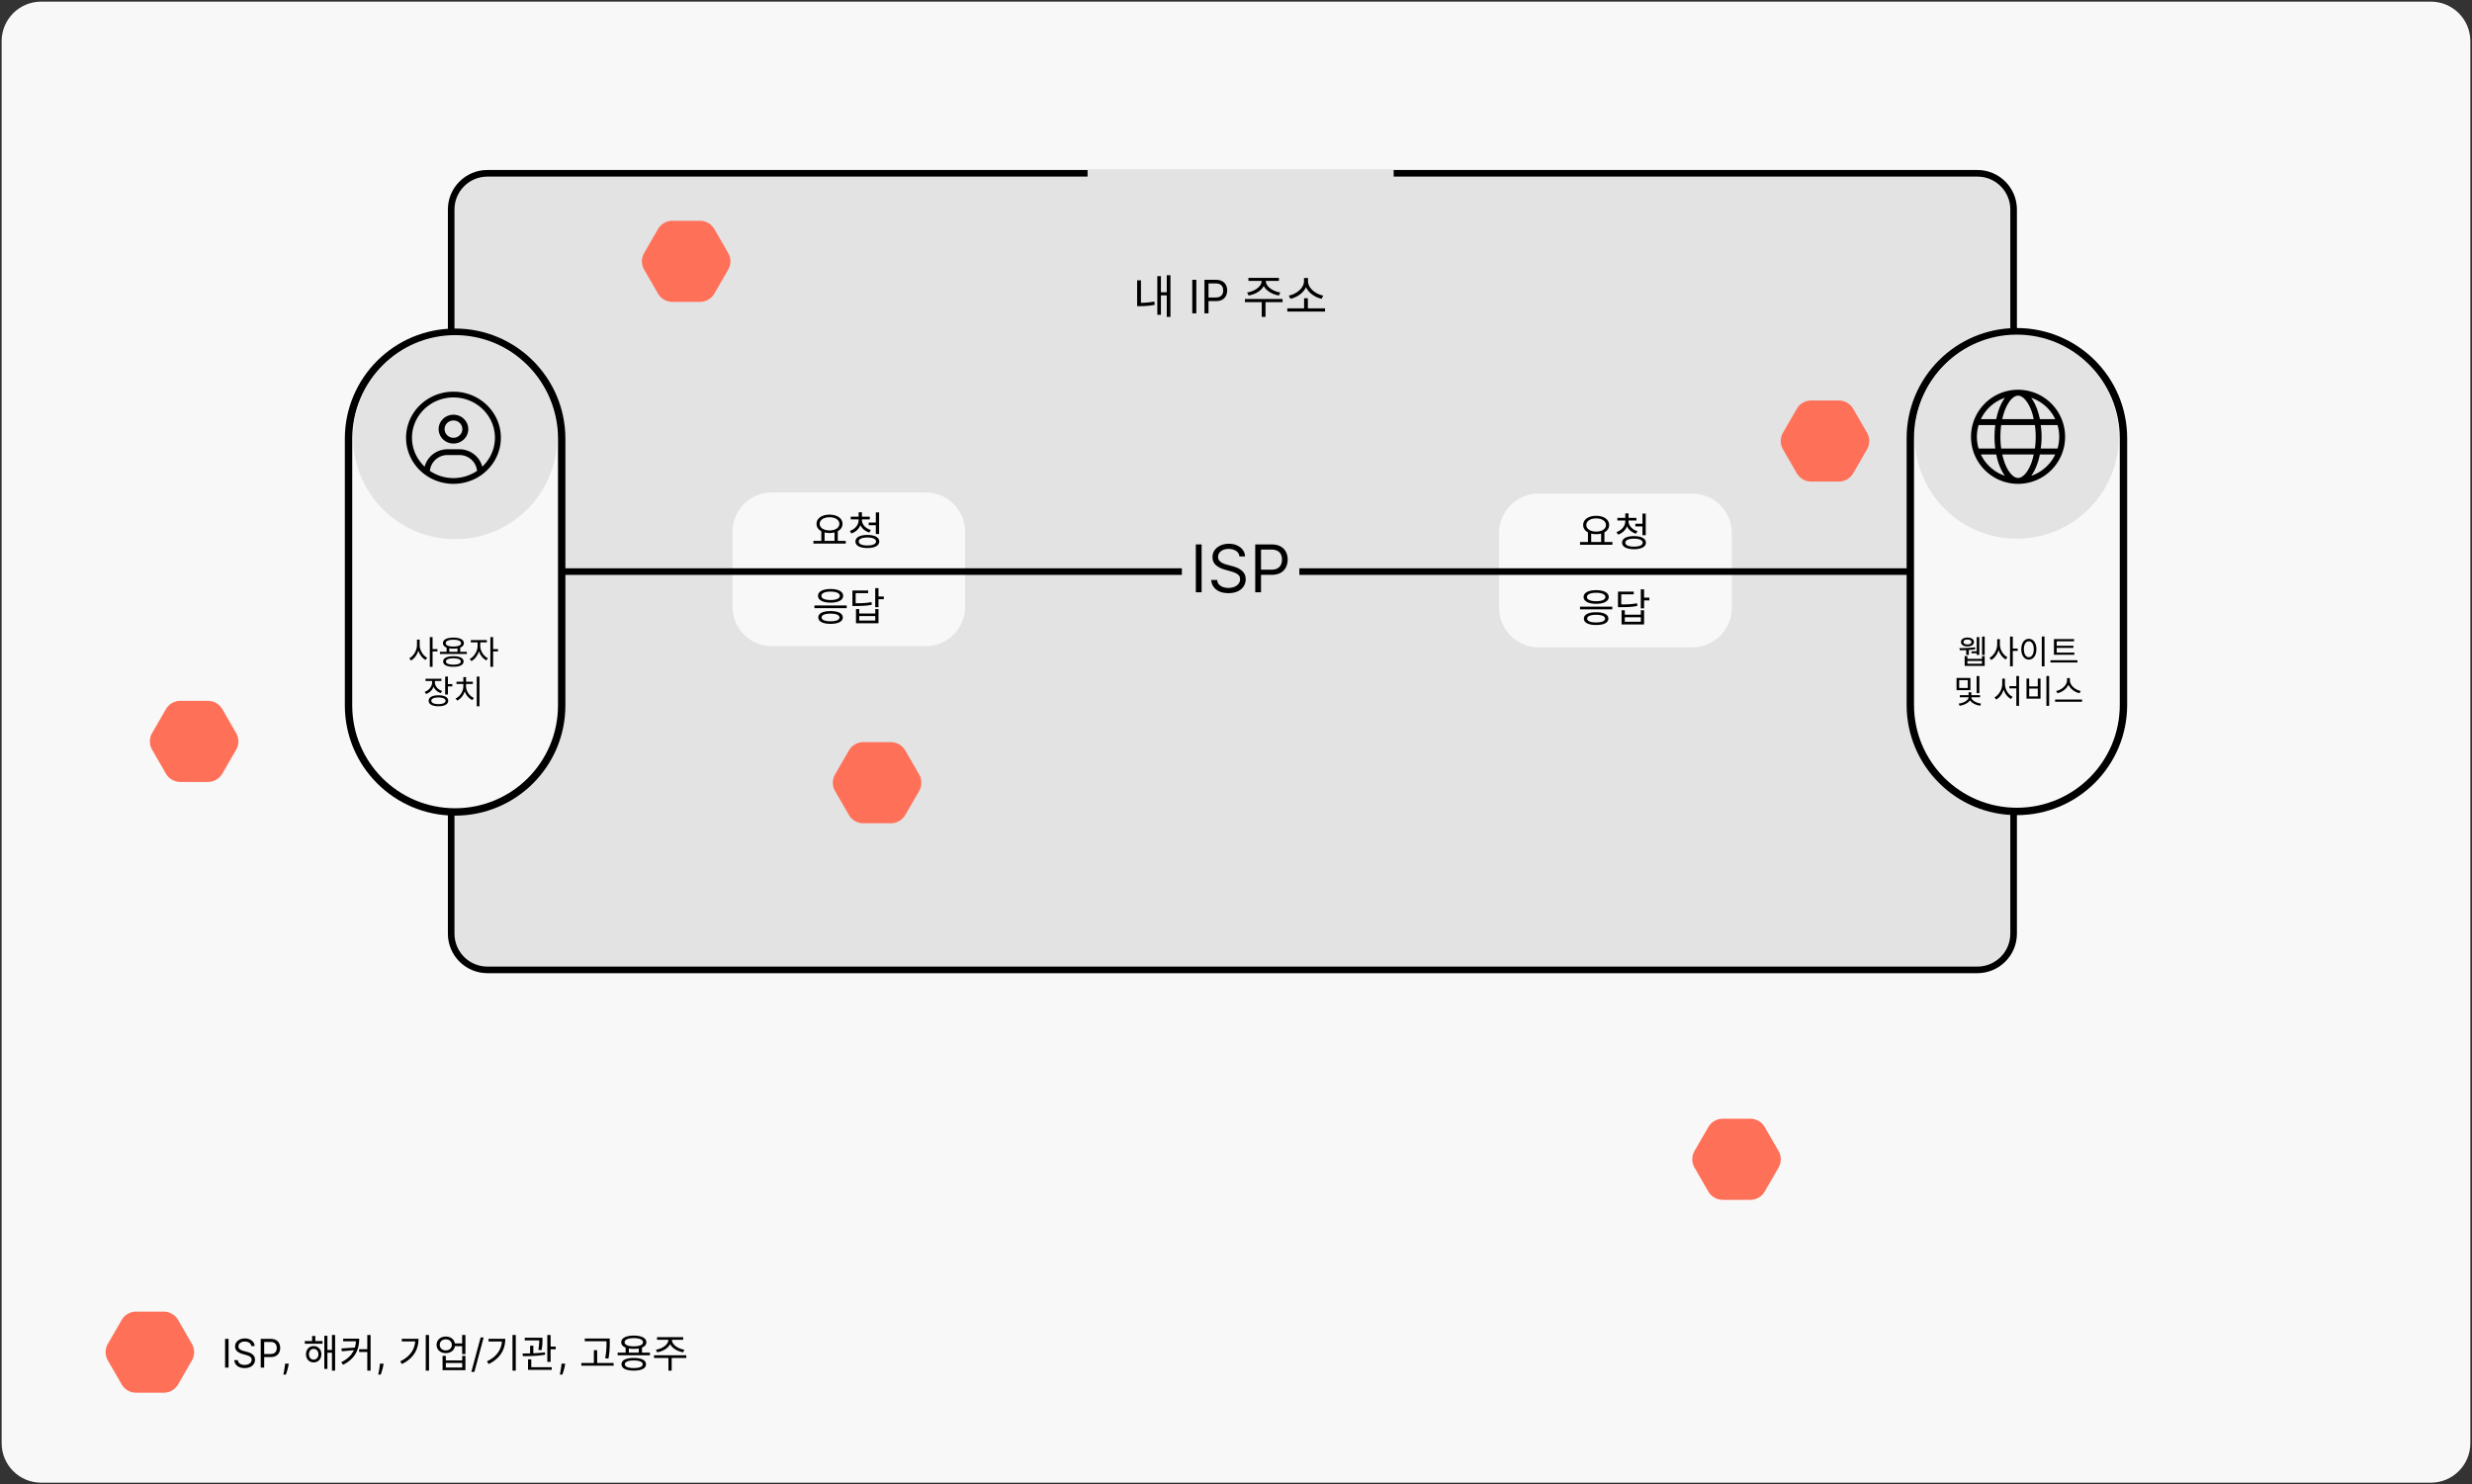
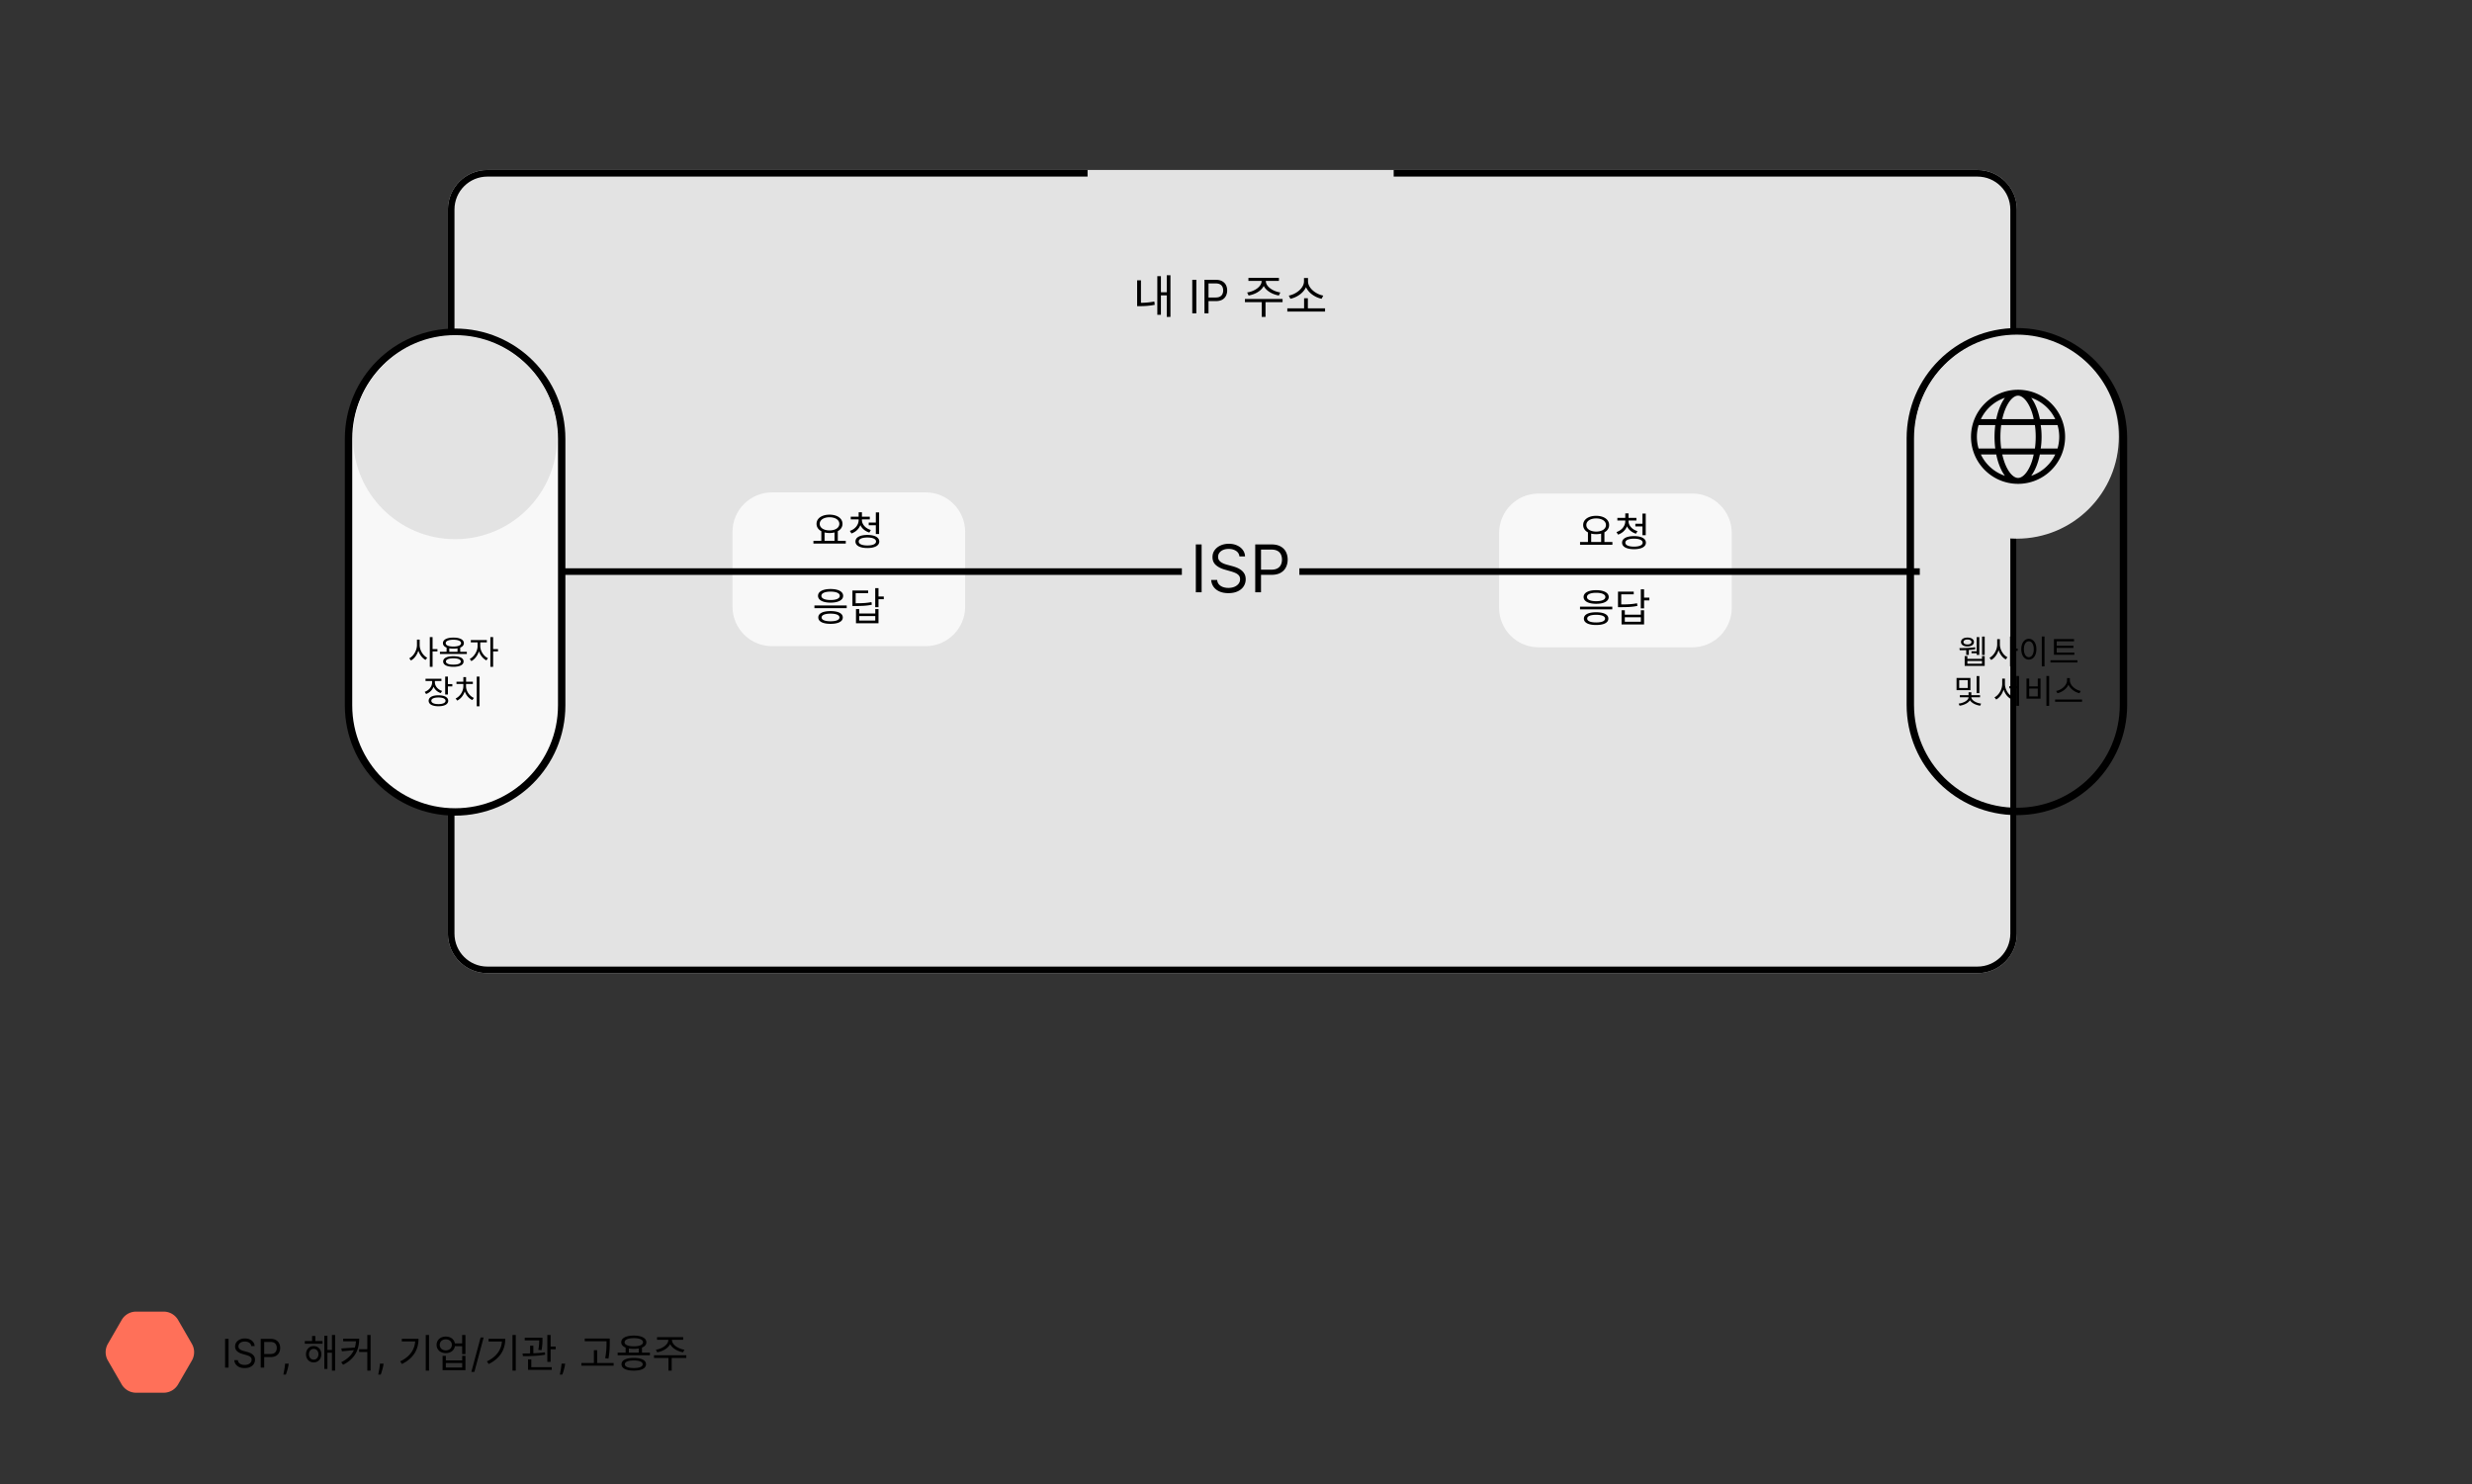
<svg xmlns="http://www.w3.org/2000/svg" width="751" height="451" viewBox="0 0 751 451" fill="none">
  <rect x="0" y="0" width="751" height="451" fill="#333333" stroke="none" />
  <g clip-path="url(#clip0_5240_163283)">
-     <path d="M.5 12.5c0-6.627 5.373-12 12-12h726c6.627 0 12 5.373 12 12v426c0 6.627-5.373 12-12 12h-726c-6.627 0-12-5.373-12-12v-426z" fill="#F8F8F8" />
    <path d="M49.715 398.524h-8.36c-1.813 0-3.49.967-4.397 2.542l-4.182 7.243a5.079 5.079 0 000 5.078l4.182 7.237a5.085 5.085 0 004.398 2.542h8.359c1.813 0 3.49-.967 4.397-2.542l4.182-7.237a5.079 5.079 0 000-5.078l-4.182-7.243a5.085 5.085 0 00-4.397-2.542z" fill="#FF7059" />
    <path d="M136.072 63.655c0-6.627 5.373-12 12-12h452.667c6.628 0 12 5.373 12 12v220.033c0 6.628-5.372 12-12 12H148.072c-6.627 0-12-5.372-12-12V63.655z" fill="#E3E3E3" />
    <path fill-rule="evenodd" clip-rule="evenodd" d="M600.739 53.655H148.072c-5.523 0-10 4.477-10 10v220.033c0 5.523 4.477 10 10 10h452.667c5.523 0 10-4.477 10-10V63.655c0-5.523-4.477-10-10-10zm-452.667-2c-6.627 0-12 5.373-12 12v220.033c0 6.628 5.373 12 12 12h452.667c6.628 0 12-5.372 12-12V63.655c0-6.627-5.372-12-12-12H148.072z" fill="#000" />
    <path d="M222.535 161.602c0-6.628 5.373-12 12-12h46.68c6.627 0 12 5.372 12 12v22.727c0 6.628-5.373 12-12 12h-46.68c-6.627 0-12-5.372-12-12v-22.727zm232.899.352c0-6.627 5.372-12 12-12h46.679c6.628 0 12 5.373 12 12v22.728c0 6.627-5.372 12-12 12h-46.679c-6.628 0-12-5.373-12-12v-22.728z" fill="#F8F8F8" />
    <path fill-rule="evenodd" clip-rule="evenodd" d="M583.238 174.672H166.594v-2h416.644v2z" fill="#000" />
    <path d="M359.055 164.261h35.695v19.128h-35.695v-19.128zM330.406 51.655H423.4V67.08h-92.994V51.655z" fill="#E3E3E3" />
-     <path d="M531.74 339.918h-8.359c-1.814 0-3.49.967-4.397 2.542l-4.183 7.243a5.077 5.077 0 000 5.077l4.183 7.238a5.083 5.083 0 004.397 2.541h8.359a5.07 5.07 0 004.397-2.541l4.183-7.238a5.077 5.077 0 000-5.077l-4.183-7.243a5.084 5.084 0 00-4.397-2.542zm26.879-218.237h-8.359a5.07 5.07 0 00-4.397 2.541l-4.183 7.244a5.077 5.077 0 000 5.077l4.183 7.237a5.082 5.082 0 004.397 2.542h8.359a5.07 5.07 0 004.397-2.542l4.183-7.237a5.077 5.077 0 000-5.077l-4.183-7.244a5.083 5.083 0 00-4.397-2.541zM212.642 67.08h-8.359c-1.813 0-3.49.967-4.397 2.542l-4.182 7.243a5.078 5.078 0 000 5.078l4.182 7.237a5.085 5.085 0 004.397 2.542h8.359a5.073 5.073 0 004.398-2.542l4.182-7.238a5.078 5.078 0 000-5.077l-4.182-7.243a5.085 5.085 0 00-4.398-2.542zm58 158.42h-8.359c-1.813 0-3.49.967-4.397 2.542l-4.182 7.243a5.077 5.077 0 000 5.077l4.182 7.238a5.086 5.086 0 004.397 2.542h8.359a5.073 5.073 0 004.398-2.542l4.182-7.238a5.077 5.077 0 000-5.077l-4.182-7.243a5.086 5.086 0 00-4.398-2.542zM63.154 212.945h-8.359c-1.814 0-3.49.967-4.397 2.542l-4.183 7.243a5.079 5.079 0 000 5.078l4.183 7.237a5.085 5.085 0 004.397 2.542h8.36a5.07 5.07 0 004.396-2.542l4.183-7.237a5.079 5.079 0 000-5.078l-4.183-7.243a5.085 5.085 0 00-4.397-2.542z" fill="#FF7059" />
    <path d="M138.264 247.131c-17.397 0-31.5-14.164-31.5-31.635v-82.037c0-17.471 14.103-31.635 31.5-31.635s31.5 14.164 31.5 31.635v82.037c0 17.471-14.103 31.635-31.5 31.635z" fill="#F8F8F8" />
    <path fill-rule="evenodd" clip-rule="evenodd" d="M104.764 214.335v-81.022c0-18.495 14.998-33.489 33.5-33.489 18.501 0 33.5 14.994 33.5 33.489v81.022c0 18.496-14.999 33.489-33.5 33.489-18.502 0-33.5-14.993-33.5-33.489zm2.246 0c0 17.256 13.993 31.244 31.254 31.244 17.261 0 31.254-13.988 31.254-31.244v-81.022c0-17.255-13.993-31.243-31.254-31.243-17.261 0-31.254 13.988-31.254 31.243v81.022z" fill="#000" />
    <path d="M169.264 132.824c0 17.121-13.88 31-31 31-17.121 0-31-13.879-31-31 0-17.121 13.879-31 31-31 17.12 0 31 13.879 31 31z" fill="#E3E3E3" />
    <g clip-path="url(#clip1_5240_163283)">
-       <path d="M137.763 119.009c-7.953 0-14.4 6.267-14.4 14s6.447 14 14.4 14c7.954 0 14.4-6.267 14.4-14s-6.446-14-14.4-14zm0 26.25c-2.657 0-5.121-.808-7.155-2.179.231-2.694 2.532-4.821 5.355-4.821h3.6c2.827 0 5.127 2.129 5.356 4.821a12.796 12.796 0 01-7.156 2.179zm8.758-3.462c-.793-3.03-3.6-5.288-6.958-5.288h-3.6c-3.36 0-6.165 2.258-6.958 5.289-2.364-2.276-3.842-5.344-3.842-8.789 0-6.754 5.653-12.25 12.6-12.25s12.6 5.496 12.6 12.25c0 3.445-1.479 6.513-3.842 8.788zm-8.758-15.788c-2.486 0-4.5 1.958-4.5 4.375s2.014 4.375 4.5 4.375c2.487 0 4.5-1.959 4.5-4.375 0-2.417-2.013-4.375-4.5-4.375zm0 7c-1.49 0-2.7-1.176-2.7-2.625s1.21-2.625 2.7-2.625c1.491 0 2.7 1.177 2.7 2.625 0 1.447-1.209 2.625-2.7 2.625z" fill="#000" />
-     </g>
-     <path d="M612.712 245.886c-17.412 0-31.526-14.176-31.526-31.662v-82.105c0-17.486 14.114-31.661 31.526-31.661 17.411 0 31.526 14.175 31.526 31.661v82.105c0 17.486-14.115 31.662-31.526 31.662z" fill="#F8F8F8" />
+       </g>
    <path fill-rule="evenodd" clip-rule="evenodd" d="M579.238 214.183v-81.022c0-18.496 14.999-33.49 33.5-33.49 18.502 0 33.5 14.994 33.5 33.49v81.022c0 18.495-14.998 33.489-33.5 33.489-18.501 0-33.5-14.994-33.5-33.489zm2.246 0c0 17.255 13.993 31.244 31.254 31.244 17.261 0 31.254-13.989 31.254-31.244v-81.022c0-17.256-13.993-31.244-31.254-31.244-17.261 0-31.254 13.988-31.254 31.244v81.022z" fill="#000" />
    <path d="M643.711 132.672c0 17.121-13.879 31-31 31-17.121 0-31-13.879-31-31 0-17.121 13.879-31 31-31 17.121 0 31 13.879 31 31z" fill="#E3E3E3" />
    <g clip-path="url(#clip2_5240_163283)">
      <path d="M613.09 118.426c7.894 0 14.292 6.398 14.292 14.292s-6.398 14.292-14.292 14.292c-7.893 0-14.291-6.398-14.291-14.292s6.398-14.292 14.291-14.292zm0 26.797c.933 0 2.256-.804 3.456-3.199.553-1.105 1.016-2.49 1.295-3.947h-9.552c.33 1.457.793 2.842 1.346 3.947 1.2 2.395 2.523 3.199 3.455 3.199zm-5.119-8.932h10.239c.156-1.128.24-2.328.24-3.573s-.084-2.445-.24-3.573h-10.239a26.164 26.164 0 00-.24 3.573c0 1.245.084 2.445.24 3.573zm9.87-8.932a14.952 14.952 0 00-1.295-3.948c-1.2-2.396-2.523-3.198-3.456-3.198-.932 0-2.255.802-3.455 3.198-.553 1.106-1.016 2.44-1.346 3.948h9.552zm2.122 1.786c.195 1.144.273 2.339.273 3.573s-.078 2.428-.273 3.573h5.114c.34-1.133.519-2.334.519-3.573 0-1.239-.179-2.44-.519-3.573h-5.114zm-2.881-8.281c1.172 1.581 2.099 3.837 2.635 6.495h4.673a12.521 12.521 0 00-7.308-6.495zm-7.983 0a12.54 12.54 0 00-7.31 6.495h4.675c.536-2.658 1.463-4.914 2.635-6.495zm-8.514 11.854c0 1.239.181 2.44.518 3.573h5.065a28.45 28.45 0 01-.223-3.573c0-1.234.078-2.429.223-3.573h-5.065a12.523 12.523 0 00-.518 3.573zm23.805 5.359h-4.673c-.536 2.658-1.463 4.913-2.635 6.493a12.508 12.508 0 007.308-6.493zm-17.926 0h-4.675a12.527 12.527 0 007.31 6.493c-1.172-1.58-2.099-3.835-2.635-6.493z" fill="#000" />
    </g>
    <path d="M69.438 406.797v8.727H68.38v-8.727h1.057zm6.892 2.182a1.339 1.339 0 00-.623-1.006c-.363-.238-.81-.358-1.338-.358-.386 0-.724.063-1.014.188a1.625 1.625 0 00-.673.515c-.16.219-.239.468-.239.746 0 .233.055.433.166.601.114.165.259.302.435.413.176.108.36.198.554.269.193.068.37.123.532.166l.887.239c.227.059.48.142.758.247.282.105.55.248.806.43.258.179.471.409.639.69.168.282.251.627.251 1.036 0 .472-.123.898-.37 1.278-.245.381-.603.684-1.074.908-.469.224-1.038.337-1.709.337-.625 0-1.166-.101-1.624-.303a2.588 2.588 0 01-1.073-.844 2.402 2.402 0 01-.44-1.257h1.091c.029.33.14.603.333.818.196.214.443.373.741.478.302.102.625.153.972.153.403 0 .766-.065 1.087-.196a1.86 1.86 0 00.762-.554c.188-.238.282-.517.282-.835 0-.29-.081-.526-.243-.707a1.786 1.786 0 00-.64-.444 6.777 6.777 0 00-.856-.298l-1.074-.307c-.682-.196-1.221-.476-1.62-.839-.397-.364-.596-.84-.596-1.428 0-.488.132-.915.397-1.278a2.621 2.621 0 011.073-.852 3.62 3.62 0 011.513-.307c.563 0 1.063.101 1.5.302a2.6 2.6 0 011.04.818c.258.347.395.741.41 1.181h-1.024zm2.879 6.545v-8.727h2.949c.684 0 1.244.124 1.679.371.437.244.761.575.971.993.21.417.316.883.316 1.397 0 .515-.105.982-.316 1.402a2.341 2.341 0 01-.963 1.006c-.434.247-.991.371-1.67.371H80.06v-.938h2.08c.469 0 .845-.081 1.13-.243.283-.162.49-.38.617-.656a2.19 2.19 0 00.196-.942 2.16 2.16 0 00-.196-.937 1.397 1.397 0 00-.622-.648c-.287-.159-.668-.238-1.142-.238h-1.858v7.789h-1.057zm8.501-1.193l-.069.46a9.277 9.277 0 01-.221 1.04c-.097.369-.198.717-.303 1.044a30.55 30.55 0 01-.26.78h-.767l.145-.72a27.203 27.203 0 00.332-2.127l.051-.477h1.091zm4.893-6.871h5.376v.816h-5.376v-.816zm2.688 1.536c1.356 0 2.34 1.02 2.34 2.484 0 1.452-.984 2.472-2.34 2.472-1.344 0-2.328-1.02-2.328-2.472 0-1.464.984-2.484 2.328-2.484zm0 .852c-.828 0-1.428.672-1.428 1.632 0 .96.6 1.632 1.428 1.632.84 0 1.452-.672 1.452-1.632 0-.96-.612-1.632-1.452-1.632zm5.556-4.236h.96v10.848h-.96v-10.848zm-1.728 4.56h2.052V411h-2.052v-.828zm-.588-4.32h.936v10.08h-.936v-10.08zm-3.72.072h.984v2.04h-.984v-2.04zm13.355.816h.96c0 3.132-1.08 6.012-4.896 7.932l-.564-.768c3.348-1.68 4.5-4.092 4.5-7.056v-.108zm-3.912 0h4.512v.804h-4.512v-.804zm3.852 2.688v.756l-4.236.396-.168-.864 4.404-.288zm3.48-3.816h.996v10.848h-.996v-10.848zm-2.484 4.344h2.964v.828h-2.964v-.828zm7.424 4.375l-.068.46a9.536 9.536 0 01-.222 1.04c-.097.369-.197.717-.303 1.044a26.97 26.97 0 01-.26.78h-.767l.145-.72c.06-.298.12-.632.179-1.002.063-.366.114-.741.154-1.125l.051-.477h1.091zm12.814-8.719h.996v10.848h-.996v-10.848zm-3.18 1.164h.984c0 3.144-1.416 5.892-5.04 7.668l-.528-.804c3.132-1.512 4.584-3.816 4.584-6.696v-.168zm-4.092 0h4.524v.816h-4.524v-.816zm15.863 1.416h2.916v.828h-2.916v-.828zm-2.496-2.088c1.62 0 2.796 1.032 2.796 2.52s-1.176 2.508-2.796 2.508c-1.62 0-2.796-1.02-2.796-2.508s1.176-2.52 2.796-2.52zm0 .84c-1.068 0-1.836.684-1.836 1.68 0 .984.768 1.68 1.836 1.68s1.836-.696 1.836-1.68c0-.996-.768-1.68-1.836-1.68zm4.968-1.332h.996v5.82h-.996v-5.82zm-5.952 6.36h.996v1.368h4.968v-1.368h.984v4.344h-6.948v-4.344zm.996 2.16v1.38h4.968v-1.38h-4.968zm11.48-7.744l-2.812 10.449h-.921l2.813-10.449h.92zm8.768-.776h.996v10.848h-.996v-10.848zm-3.18 1.164h.984c0 3.144-1.416 5.892-5.04 7.668l-.528-.804c3.132-1.512 4.584-3.816 4.584-6.696v-.168zm-4.092 0h4.524v.816h-4.524v-.816zm10.991-.324h4.8v.816h-4.8v-.816zm1.632 2.424h.984v2.712h-.984v-2.712zm2.772-2.424h.984v.576c0 .708 0 1.788-.288 3.216l-.972-.108c.276-1.428.276-2.412.276-3.108v-.576zm2.46-.84h.996v8.172h-.996v-8.172zm.54 3.528h2.004v.828h-2.004v-.828zm-6.396 6.264h7.2v.816h-7.2v-.816zm0-2.376h.984v2.628h-.984v-2.628zm-1.56-.972l-.108-.816c1.932 0 4.596-.048 6.792-.348l.072.72c-2.256.396-4.848.444-6.756.444zm12.836 2.275l-.069.46a9.29 9.29 0 01-.221 1.04c-.097.369-.198.717-.303 1.044a26.97 26.97 0 01-.26.78h-.767l.145-.72c.06-.298.12-.632.179-1.002.063-.366.114-.741.154-1.125l.051-.477h1.091zm5.949-7.639h6.984v.828h-6.984v-.828zm-1.032 7.428h9.804v.828h-9.804v-.828zm3.804-3.876h.996v4.284h-.996v-4.284zm3.84-3.552h.984v1.08c0 1.344 0 2.832-.396 5.028l-.996-.132c.408-2.076.408-3.6.408-4.896v-1.08zm5.808 2.592h.984v2.052h-.984v-2.052zm3.984 0h.984v2.052h-.984v-2.052zm-6.408 1.692h9.804v.804h-9.804v-.804zm4.896 1.62c2.328 0 3.72.684 3.72 1.92 0 1.236-1.392 1.932-3.72 1.932-2.328 0-3.72-.696-3.72-1.932s1.392-1.92 3.72-1.92zm0 .768c-1.692 0-2.712.42-2.712 1.152 0 .744 1.02 1.152 2.712 1.152 1.704 0 2.712-.408 2.712-1.152 0-.732-1.008-1.152-2.712-1.152zm.012-7.56c2.352 0 3.816.756 3.816 2.028 0 1.26-1.464 2.004-3.816 2.004-2.364 0-3.816-.744-3.816-2.004 0-1.272 1.452-2.028 3.816-2.028zm0 .78c-1.728 0-2.796.456-2.796 1.248 0 .78 1.068 1.236 2.796 1.236 1.728 0 2.796-.456 2.796-1.236 0-.792-1.068-1.248-2.796-1.248zm10.487.096h.864v.456c0 1.944-2.064 3.372-4.248 3.744l-.384-.792c1.908-.276 3.768-1.524 3.768-2.952v-.456zm.252 0h.852v.456c0 1.428 1.872 2.676 3.768 2.952l-.372.792c-2.196-.372-4.248-1.8-4.248-3.744v-.456zm-.216 5.64h.984v4.14h-.984v-4.14zm-4.38-.528h9.804v.816h-9.804v-.816zm.912-5.508h7.944v.804h-7.944v-.804zM354.467 83.64h1.12v12.656h-1.12V83.64zm-2.128 5.152h2.436v.952h-2.436v-.952zm-.742-4.872h1.092v11.732h-1.092V83.92zm-6.132 1.246h1.162v7.308h-1.162v-7.308zm0 6.846h.812c1.302 0 2.758-.084 4.41-.406l.126 1.008c-1.722.336-3.178.406-4.536.406h-.812v-1.008zm17.98-6.99v10.182h-1.233V85.022h1.233zm2.472 10.182V85.022h3.441c.798 0 1.451.144 1.958.433.511.285.889.671 1.134 1.158.245.487.368 1.031.368 1.63 0 .6-.123 1.146-.368 1.637a2.74 2.74 0 01-1.124 1.173c-.507.288-1.156.432-1.948.432h-2.466v-1.093h2.426c.547 0 .986-.095 1.317-.284.332-.189.572-.444.721-.765a2.55 2.55 0 00.229-1.1c0-.407-.076-.771-.229-1.093a1.63 1.63 0 00-.726-.756c-.335-.185-.779-.278-1.332-.278h-2.168v9.088h-1.233zm17.36-10.318h1.008v.532c0 2.268-2.408 3.934-4.956 4.368l-.448-.924c2.226-.322 4.396-1.778 4.396-3.444v-.532zm.294 0h.994v.532c0 1.666 2.184 3.122 4.396 3.444l-.434.924c-2.562-.434-4.956-2.1-4.956-4.368v-.532zm-.252 6.58h1.148v4.83h-1.148v-4.83zm-5.11-.616h11.438v.952h-11.438v-.952zm1.064-6.426h9.268v.938h-9.268v-.938zm11.814 9.268h11.466v.966h-11.466v-.966zm5.096-3.066h1.148v3.388h-1.148v-3.388zm-.028-6.146h1.008v.98c0 2.702-2.59 4.788-5.138 5.32l-.49-.966c2.226-.406 4.62-2.268 4.62-4.354v-.98zm.21 0h1.008v.98c0 2.1 2.408 3.948 4.634 4.354l-.504.966c-2.548-.532-5.138-2.618-5.138-5.32v-.98zm-146.846 76.79h.984v3.252h-.984v-3.252zm4.008 0h.996v3.252h-.996v-3.252zm-6.408 3.06h9.828v.828h-9.828v-.828zm4.896-7.956c2.292 0 3.936 1.092 3.936 2.796 0 1.692-1.644 2.784-3.936 2.784-2.304 0-3.948-1.092-3.948-2.784 0-1.704 1.644-2.796 3.948-2.796zm0 .792c-1.74 0-2.988.792-2.988 2.004 0 1.2 1.248 1.992 2.988 1.992s2.976-.792 2.976-1.992c0-1.212-1.236-2.004-2.976-2.004zm8.843.372h.816v.468c0 1.884-1.2 3.468-3.012 4.08l-.48-.78c1.596-.516 2.676-1.836 2.676-3.3v-.468zm.18 0h.816v.468c0 1.344 1.116 2.556 2.712 3.024l-.456.78c-1.824-.564-3.072-2.028-3.072-3.804v-.468zm-2.58-.54h5.784v.804h-5.784v-.804zm2.4-1.356h.996v1.644h-.996v-1.644zm3.06 3.132h2.448v.828h-2.448v-.828zm2.16-3.084h.996v6.564h-.996v-6.564zm-2.568 6.852c2.244 0 3.612.732 3.612 1.992 0 1.248-1.368 1.98-3.612 1.98-2.256 0-3.624-.732-3.624-1.98 0-1.26 1.368-1.992 3.624-1.992zm0 .78c-1.644 0-2.628.444-2.628 1.212 0 .756.984 1.2 2.628 1.2 1.632 0 2.628-.444 2.628-1.2 0-.768-.996-1.212-2.628-1.212zm-16.086 20.647h9.804v.816h-9.804v-.816zm4.896 1.704c2.328 0 3.72.696 3.72 1.932 0 1.248-1.392 1.944-3.72 1.944-2.328 0-3.72-.696-3.72-1.944 0-1.236 1.392-1.932 3.72-1.932zm0 .78c-1.692 0-2.712.42-2.712 1.152 0 .756 1.02 1.164 2.712 1.164 1.704 0 2.712-.408 2.712-1.164 0-.732-1.008-1.152-2.712-1.152zm.012-7.488c2.34 0 3.816.78 3.816 2.076 0 1.284-1.476 2.064-3.816 2.064-2.352 0-3.816-.78-3.816-2.064 0-1.296 1.464-2.076 3.816-2.076zm0 .792c-1.728 0-2.796.48-2.796 1.284s1.068 1.272 2.796 1.272c1.716 0 2.796-.468 2.796-1.272s-1.08-1.284-2.796-1.284zm13.559-1.056h.996v5.784h-.996v-5.784zm.72 2.532h1.884v.828h-1.884v-.828zm-7.644 2.064h.84c2.232 0 3.492-.072 4.944-.36l.108.804c-1.488.312-2.772.384-5.052.384h-.84v-.828zm0-3.888h4.776v.816h-3.792v3.636h-.984v-4.452zm1.08 5.664h.984v1.332h4.872v-1.332h.984v4.296h-6.84v-4.296zm.984 2.124v1.356h4.872v-1.356h-4.872zm221.39-25.575h.984v3.252h-.984v-3.252zm4.008 0h.996v3.252h-.996v-3.252zm-6.408 3.06h9.828v.828h-9.828v-.828zm4.896-7.956c2.292 0 3.936 1.092 3.936 2.796 0 1.692-1.644 2.784-3.936 2.784-2.304 0-3.948-1.092-3.948-2.784 0-1.704 1.644-2.796 3.948-2.796zm0 .792c-1.74 0-2.988.792-2.988 2.004 0 1.2 1.248 1.992 2.988 1.992s2.976-.792 2.976-1.992c0-1.212-1.236-2.004-2.976-2.004zm8.844.372h.816v.468c0 1.884-1.2 3.468-3.012 4.08l-.48-.78c1.596-.516 2.676-1.836 2.676-3.3v-.468zm.18 0h.816v.468c0 1.344 1.116 2.556 2.712 3.024l-.456.78c-1.824-.564-3.072-2.028-3.072-3.804v-.468zm-2.58-.54h5.784v.804h-5.784v-.804zm2.4-1.356h.996v1.644h-.996v-1.644zm3.06 3.132h2.448v.828h-2.448v-.828zm2.16-3.084h.996v6.564h-.996v-6.564zm-2.568 6.852c2.244 0 3.612.732 3.612 1.992 0 1.248-1.368 1.98-3.612 1.98-2.256 0-3.624-.732-3.624-1.98 0-1.26 1.368-1.992 3.624-1.992zm0 .78c-1.644 0-2.628.444-2.628 1.212 0 .756.984 1.2 2.628 1.2 1.632 0 2.628-.444 2.628-1.2 0-.768-.996-1.212-2.628-1.212zm-16.403 20.648h9.804v.816h-9.804v-.816zm4.896 1.704c2.328 0 3.72.696 3.72 1.932 0 1.248-1.392 1.944-3.72 1.944-2.328 0-3.72-.696-3.72-1.944 0-1.236 1.392-1.932 3.72-1.932zm0 .78c-1.692 0-2.712.42-2.712 1.152 0 .756 1.02 1.164 2.712 1.164 1.704 0 2.712-.408 2.712-1.164 0-.732-1.008-1.152-2.712-1.152zm.012-7.488c2.34 0 3.816.78 3.816 2.076 0 1.284-1.476 2.064-3.816 2.064-2.352 0-3.816-.78-3.816-2.064 0-1.296 1.464-2.076 3.816-2.076zm0 .792c-1.728 0-2.796.48-2.796 1.284s1.068 1.272 2.796 1.272c1.716 0 2.796-.468 2.796-1.272s-1.08-1.284-2.796-1.284zm13.559-1.056h.996v5.784h-.996v-5.784zm.72 2.532h1.884v.828h-1.884v-.828zm-7.644 2.064h.84c2.232 0 3.492-.072 4.944-.36l.108.804c-1.488.312-2.772.384-5.052.384h-.84v-.828zm0-3.888h4.776v.816h-3.792v3.636h-.984v-4.452zm1.08 5.664h.984v1.332h4.872v-1.332h.984v4.296h-6.84v-4.296zm.984 2.124v1.356h4.872v-1.356h-4.872zm-128.563-22.13v14.545h-1.761V165.42h1.761zm11.486 3.636a2.228 2.228 0 00-1.036-1.676c-.607-.398-1.35-.597-2.231-.597-.644 0-1.207.104-1.69.313-.478.208-.852.494-1.122.859a2.062 2.062 0 00-.398 1.243c0 .388.093.722.277 1.001.19.275.431.505.725.689.293.18.601.329.923.448.322.113.618.206.888.277l1.477.397c.379.1.8.237 1.264.412a5.89 5.89 0 011.343.718c.43.298.786.682 1.065 1.15.279.469.419 1.044.419 1.726a3.83 3.83 0 01-.618 2.131c-.407.634-1.004 1.139-1.79 1.513-.781.374-1.73.561-2.848.561-1.041 0-1.943-.168-2.706-.505-.757-.336-1.354-.804-1.79-1.406-.43-.601-.674-1.3-.731-2.095h1.818c.047.549.232 1.004.554 1.364.327.355.739.62 1.236.795a4.99 4.99 0 001.619.256c.673 0 1.276-.109 1.811-.327.535-.222.959-.53 1.272-.923.312-.398.468-.862.468-1.392 0-.483-.135-.876-.404-1.179-.27-.303-.625-.549-1.066-.739-.44-.189-.916-.355-1.427-.497l-1.79-.511c-1.137-.327-2.036-.793-2.699-1.4-.663-.606-.994-1.399-.994-2.379 0-.814.22-1.524.66-2.13.445-.611 1.042-1.085 1.79-1.421.753-.341 1.593-.511 2.521-.511.938 0 1.771.168 2.5.504.729.331 1.307.786 1.733 1.364.431.577.658 1.233.682 1.967h-1.705zm4.8 10.909V165.42h4.915c1.141 0 2.073.206 2.798.617.729.408 1.269.959 1.619 1.655.351.696.526 1.473.526 2.33s-.175 1.636-.526 2.336c-.345.701-.88 1.26-1.605 1.677-.724.412-1.652.618-2.784.618h-3.523v-1.563h3.466c.781 0 1.409-.135 1.882-.405.474-.27.817-.634 1.03-1.094.218-.464.327-.987.327-1.569 0-.583-.109-1.103-.327-1.563a2.33 2.33 0 00-1.037-1.079c-.478-.265-1.112-.398-1.903-.398h-3.097v12.983h-1.761zm-254.666 14.38h.68v1.62c0 2-1.08 3.95-2.51 4.71l-.51-.66c1.31-.66 2.34-2.4 2.34-4.05v-1.62zm.15 0h.67v1.62c0 1.59 1.01 3.24 2.29 3.88l-.51.66c-1.4-.75-2.45-2.6-2.45-4.54v-1.62zm3.75-.78h.84v9.04h-.84v-9.04zm.64 3.66h1.68v.7h-1.68v-.7zm4.459-.6h.82v1.71h-.82v-1.71zm3.32 0h.82v1.71h-.82v-1.71zm-5.34 1.41h8.17v.67h-8.17v-.67zm4.08 1.35c1.94 0 3.1.57 3.1 1.6 0 1.03-1.16 1.61-3.1 1.61-1.94 0-3.1-.58-3.1-1.61 0-1.03 1.16-1.6 3.1-1.6zm0 .64c-1.41 0-2.26.35-2.26.96 0 .62.85.96 2.26.96 1.42 0 2.26-.34 2.26-.96 0-.61-.84-.96-2.26-.96zm.01-6.3c1.96 0 3.18.63 3.18 1.69 0 1.05-1.22 1.67-3.18 1.67-1.97 0-3.18-.62-3.18-1.67 0-1.06 1.21-1.69 3.18-1.69zm0 .65c-1.44 0-2.33.38-2.33 1.04 0 .65.89 1.03 2.33 1.03s2.33-.38 2.33-1.03c0-.66-.89-1.04-2.33-1.04zm7.349.48h.66v1.47c0 1.88-1.15 3.82-2.56 4.54l-.48-.66c1.29-.63 2.38-2.35 2.38-3.88v-1.47zm.15 0h.66v1.47c0 1.43 1.02 3.04 2.33 3.66l-.47.66c-1.43-.71-2.52-2.53-2.52-4.32v-1.47zm-2.21-.37h4.87v.7h-4.87v-.7zm5.94-.92h.84v9.04h-.84v-9.04zm.64 3.65h1.68v.7h-1.68v-.7zm-18.328 9.32h.68v.73c0 1.66-1 3.05-2.52 3.6l-.42-.66c1.36-.48 2.26-1.65 2.26-2.94v-.73zm.15 0h.68v.72c0 1.18.86 2.24 2.19 2.68l-.4.65c-1.51-.5-2.47-1.79-2.47-3.33v-.72zm-2.16-.3h4.83v.68h-4.83v-.68zm5.97-.67h.83v5.45h-.83v-5.45zm.6 2.29h1.57v.7h-1.57v-.7zm-2.65 3.4c1.84 0 2.97.61 2.97 1.66 0 1.06-1.13 1.67-2.97 1.67-1.84 0-2.97-.61-2.97-1.67 0-1.05 1.13-1.66 2.97-1.66zm0 .67c-1.34 0-2.16.36-2.16.99 0 .64.82 1.02 2.16 1.02 1.34 0 2.16-.38 2.16-1.02 0-.63-.82-.99-2.16-.99zm11.639-6.36h.83v9.04h-.83v-9.04zm-4.07 2.15h.67v.77c0 1.93-1.09 3.68-2.54 4.38l-.47-.64c1.34-.62 2.34-2.16 2.34-3.74v-.77zm.16 0h.66v.77c0 1.51 1.03 2.98 2.38 3.57l-.47.65c-1.46-.66-2.57-2.35-2.57-4.22v-.77zm-2.25-.58h4.98v.67h-4.98v-.67zm2.09-1.41h.83v1.78h-.83v-1.78zm461.388-12.313h.8v5.6h-.8v-5.6zm-1.63.16h.79v5.41h-.79v-5.41zm-1.58 4.32h1.97v.59h-1.97v-.59zm-1.6-.65h.79v1.74h-.79v-1.74zm-1.97.33l-.09-.65c1.24 0 3.26-.02 4.76-.26l.06.57c-1.55.32-3.48.34-4.73.34zm1.5 1.77h.82v.84h4.44v-.84h.82v2.99h-6.08v-2.99zm.82 1.48v.85h4.44v-.85h-4.44zm.03-7.1c1.17 0 1.96.52 1.96 1.34 0 .83-.79 1.35-1.96 1.35-1.18 0-1.97-.52-1.97-1.35 0-.82.79-1.34 1.97-1.34zm0 .59c-.74 0-1.22.29-1.22.75 0 .47.48.75 1.22.75.73 0 1.21-.28 1.21-.75 0-.46-.48-.75-1.21-.75zm9.029-.12h.68v1.62c0 2-1.08 3.95-2.51 4.71l-.51-.66c1.31-.66 2.34-2.4 2.34-4.05v-1.62zm.15 0h.67v1.62c0 1.59 1.01 3.24 2.29 3.88l-.51.66c-1.4-.75-2.45-2.6-2.45-4.54v-1.62zm3.75-.78h.84v9.04h-.84v-9.04zm.64 3.66h1.68v.7h-1.68v-.7zm9.009-3.67h.83v9.06h-.83v-9.06zm-3.94.7c1.34 0 2.3 1.23 2.3 3.15 0 1.93-.96 3.16-2.3 3.16-1.33 0-2.29-1.23-2.29-3.16 0-1.92.96-3.15 2.29-3.15zm0 .75c-.88 0-1.5.94-1.5 2.4 0 1.47.62 2.43 1.5 2.43.89 0 1.5-.96 1.5-2.43 0-1.46-.61-2.4-1.5-2.4zm7.629 3.43h6.21v.67h-6.21v-.67zm-1.05 2.32h8.19v.69h-8.19v-.69zm1.05-6.42h6.11v.68h-5.27v3.63h-.84v-4.31zm.57 2.02h5.35v.66h-5.35v-.66zm-30.154 9.79h4.21v3.7h-4.21v-3.7zm3.41.67h-2.61v2.37h2.61v-2.37zm2.69-1.25h.83v5.19h-.83v-5.19zm-2.45 6.26h.71v.17c0 1.3-1.61 2.34-3.44 2.58l-.28-.64c1.57-.18 3.01-1.04 3.01-1.94v-.17zm.12 0h.72v.17c0 .87 1.4 1.75 2.97 1.94l-.28.64c-1.84-.25-3.41-1.31-3.41-2.58v-.17zm-2.77-.46h6.14v.65h-6.14v-.65zm2.65-.87h.84v1.16h-.84v-1.16zm12.402-1.87h2.52v.68h-2.52v-.68zm-2.18-2.28h.68v1.61c0 2.03-1.07 3.97-2.5 4.74l-.53-.66c1.33-.66 2.35-2.4 2.35-4.08v-1.61zm.16 0h.67v1.61c0 1.65 1.02 3.29 2.33 3.91l-.49.67c-1.46-.74-2.51-2.6-2.51-4.58v-1.61zm4.13-.79h.82v9.06h-.82v-9.06zm9.139 0h.83v9.06h-.83v-9.06zm-6.05.77h.82v2.39h2.61v-2.39h.83v6.11h-4.26v-6.11zm.82 3.05v2.38h2.61v-2.38h-2.61zm11.489-3.19h.72v.69c0 1.97-1.83 3.5-3.64 3.91l-.37-.69c1.59-.3 3.29-1.68 3.29-3.22v-.69zm.15 0h.72v.69c0 1.55 1.71 2.92 3.29 3.22l-.37.69c-1.8-.41-3.64-1.93-3.64-3.91v-.69zm-3.77 6.52h8.19v.68h-8.19v-.68z" fill="#000" />
  </g>
  <defs>
    <clipPath id="clip0_5240_163283">
      <path fill="#fff" transform="translate(.5 .5)" d="M0 0h750v450H0z" />
    </clipPath>
    <clipPath id="clip1_5240_163283">
      <path fill="#fff" transform="translate(119.764 116.824)" d="M0 0h36v35H0z" />
    </clipPath>
    <clipPath id="clip2_5240_163283">
      <path fill="#fff" transform="translate(595.225 114.854)" d="M0 0h35.729v35.729H0z" />
    </clipPath>
  </defs>
</svg>